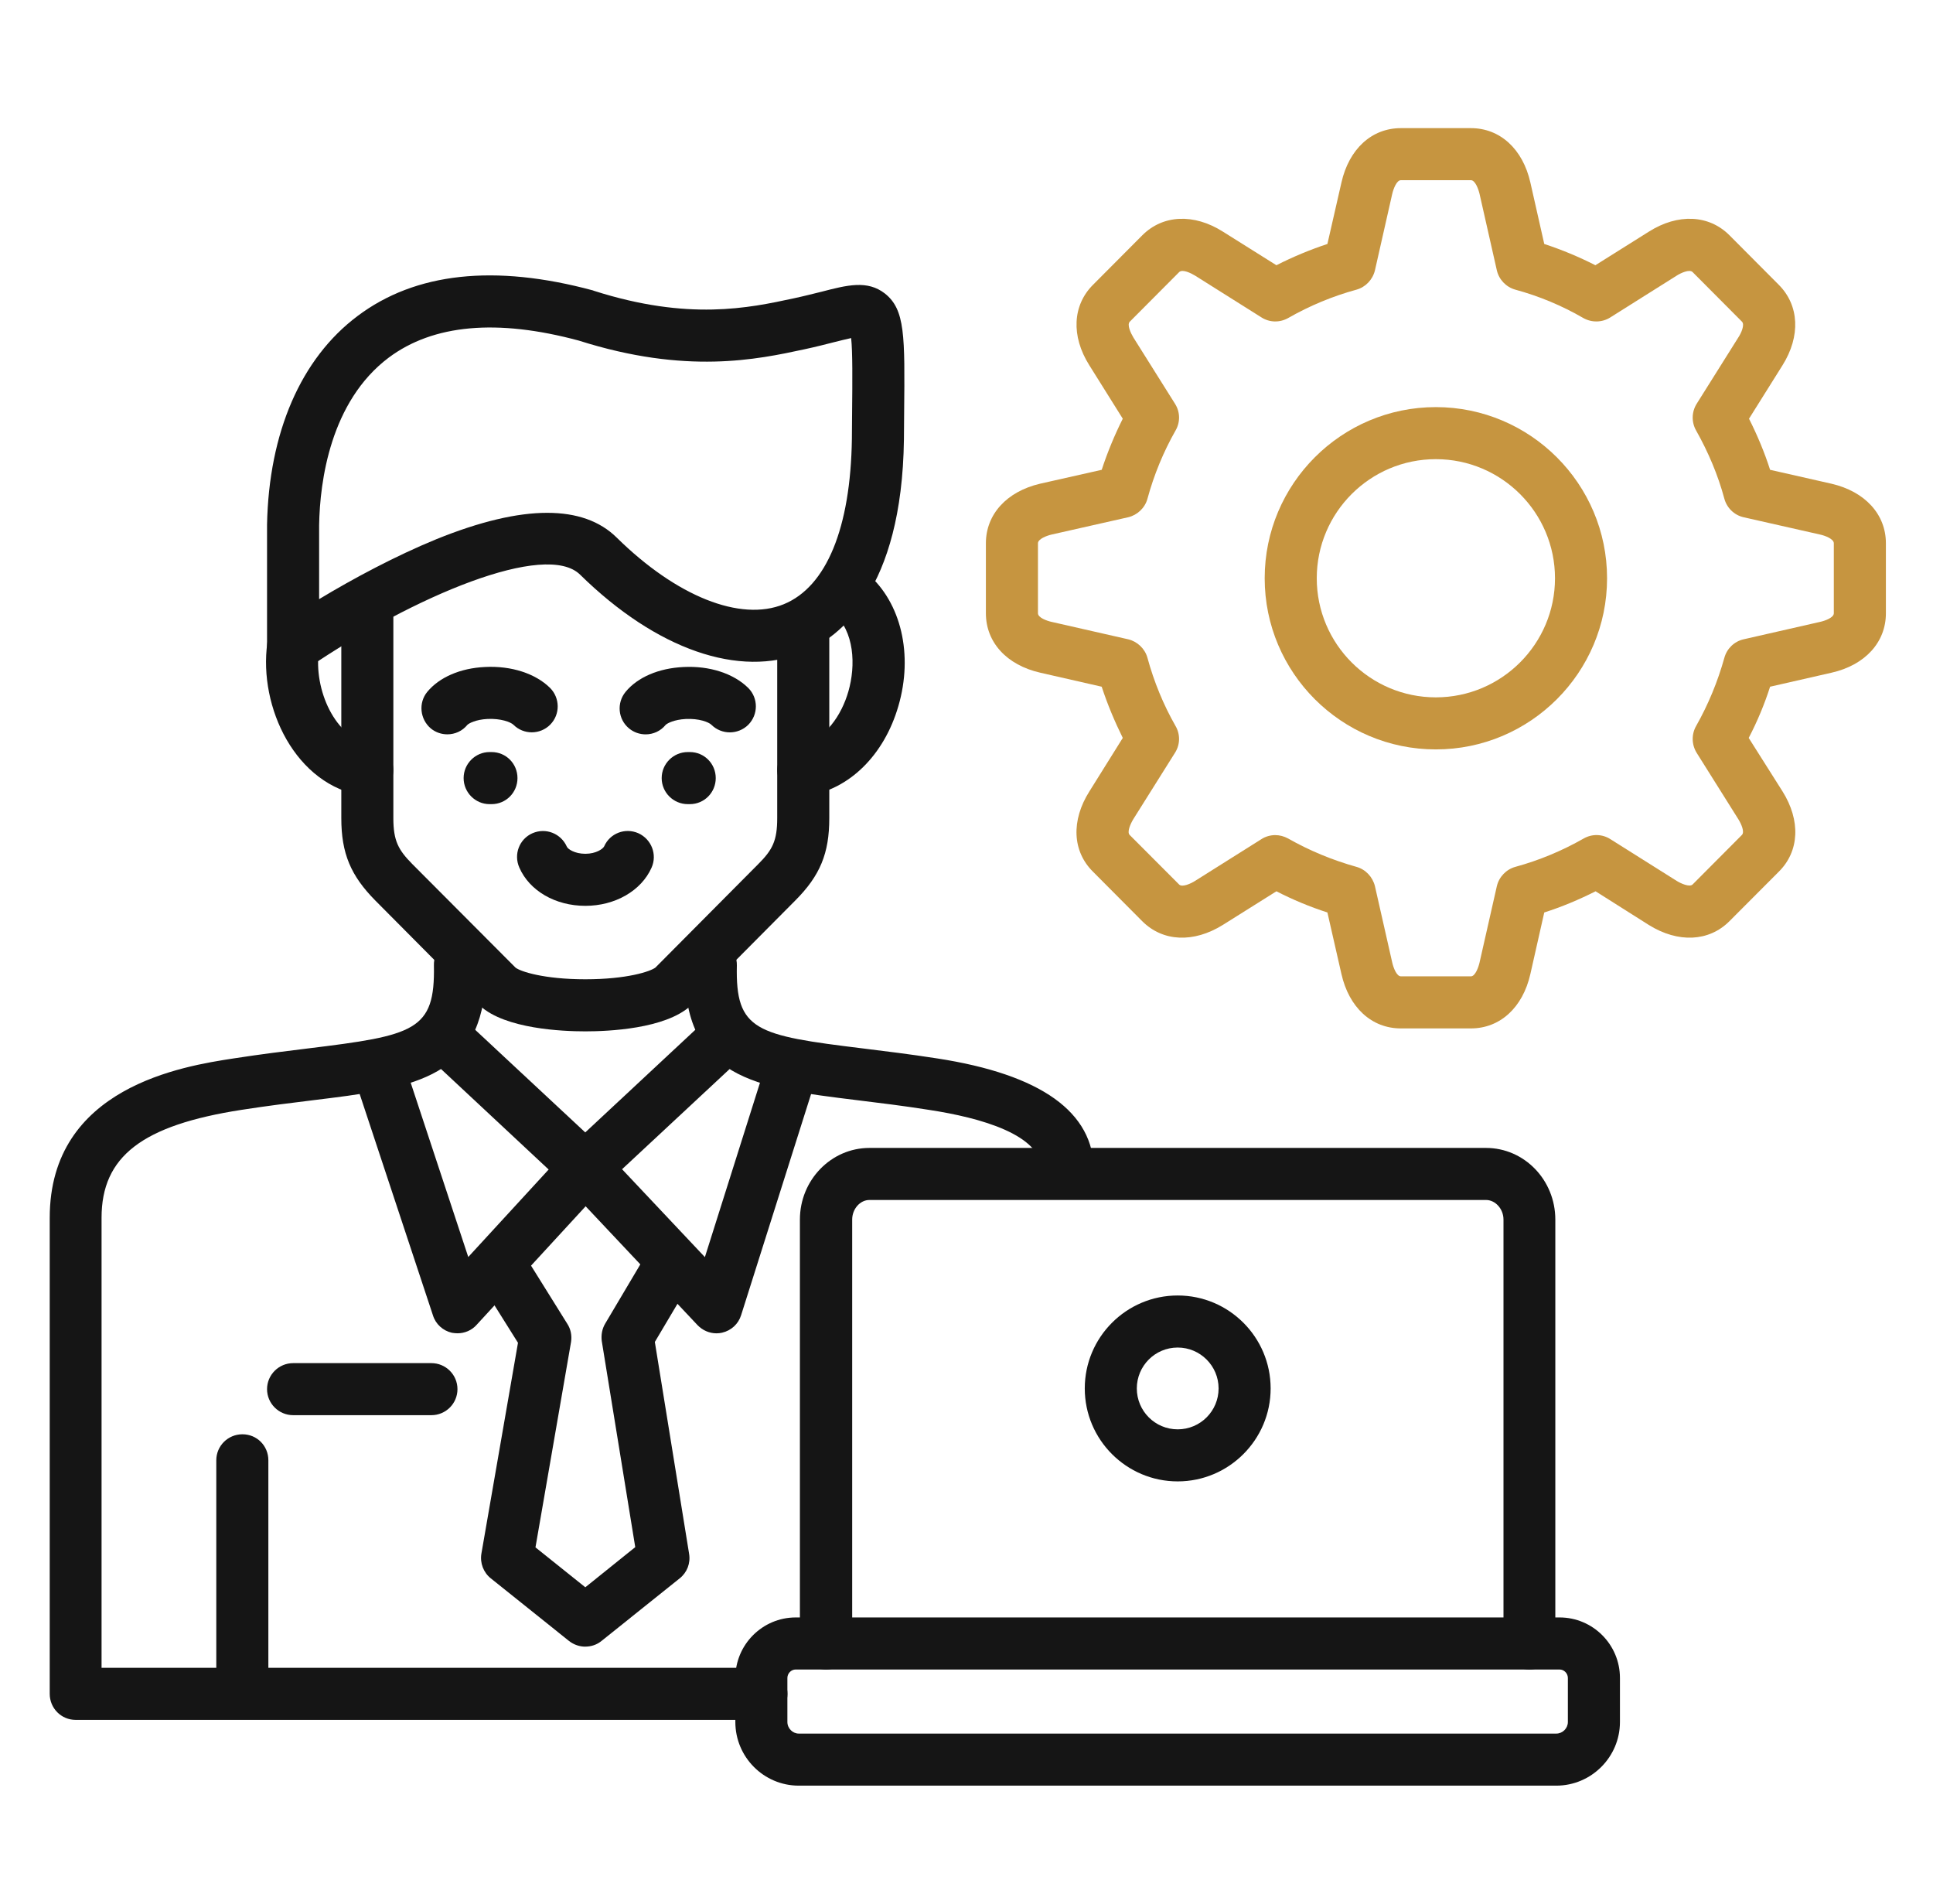
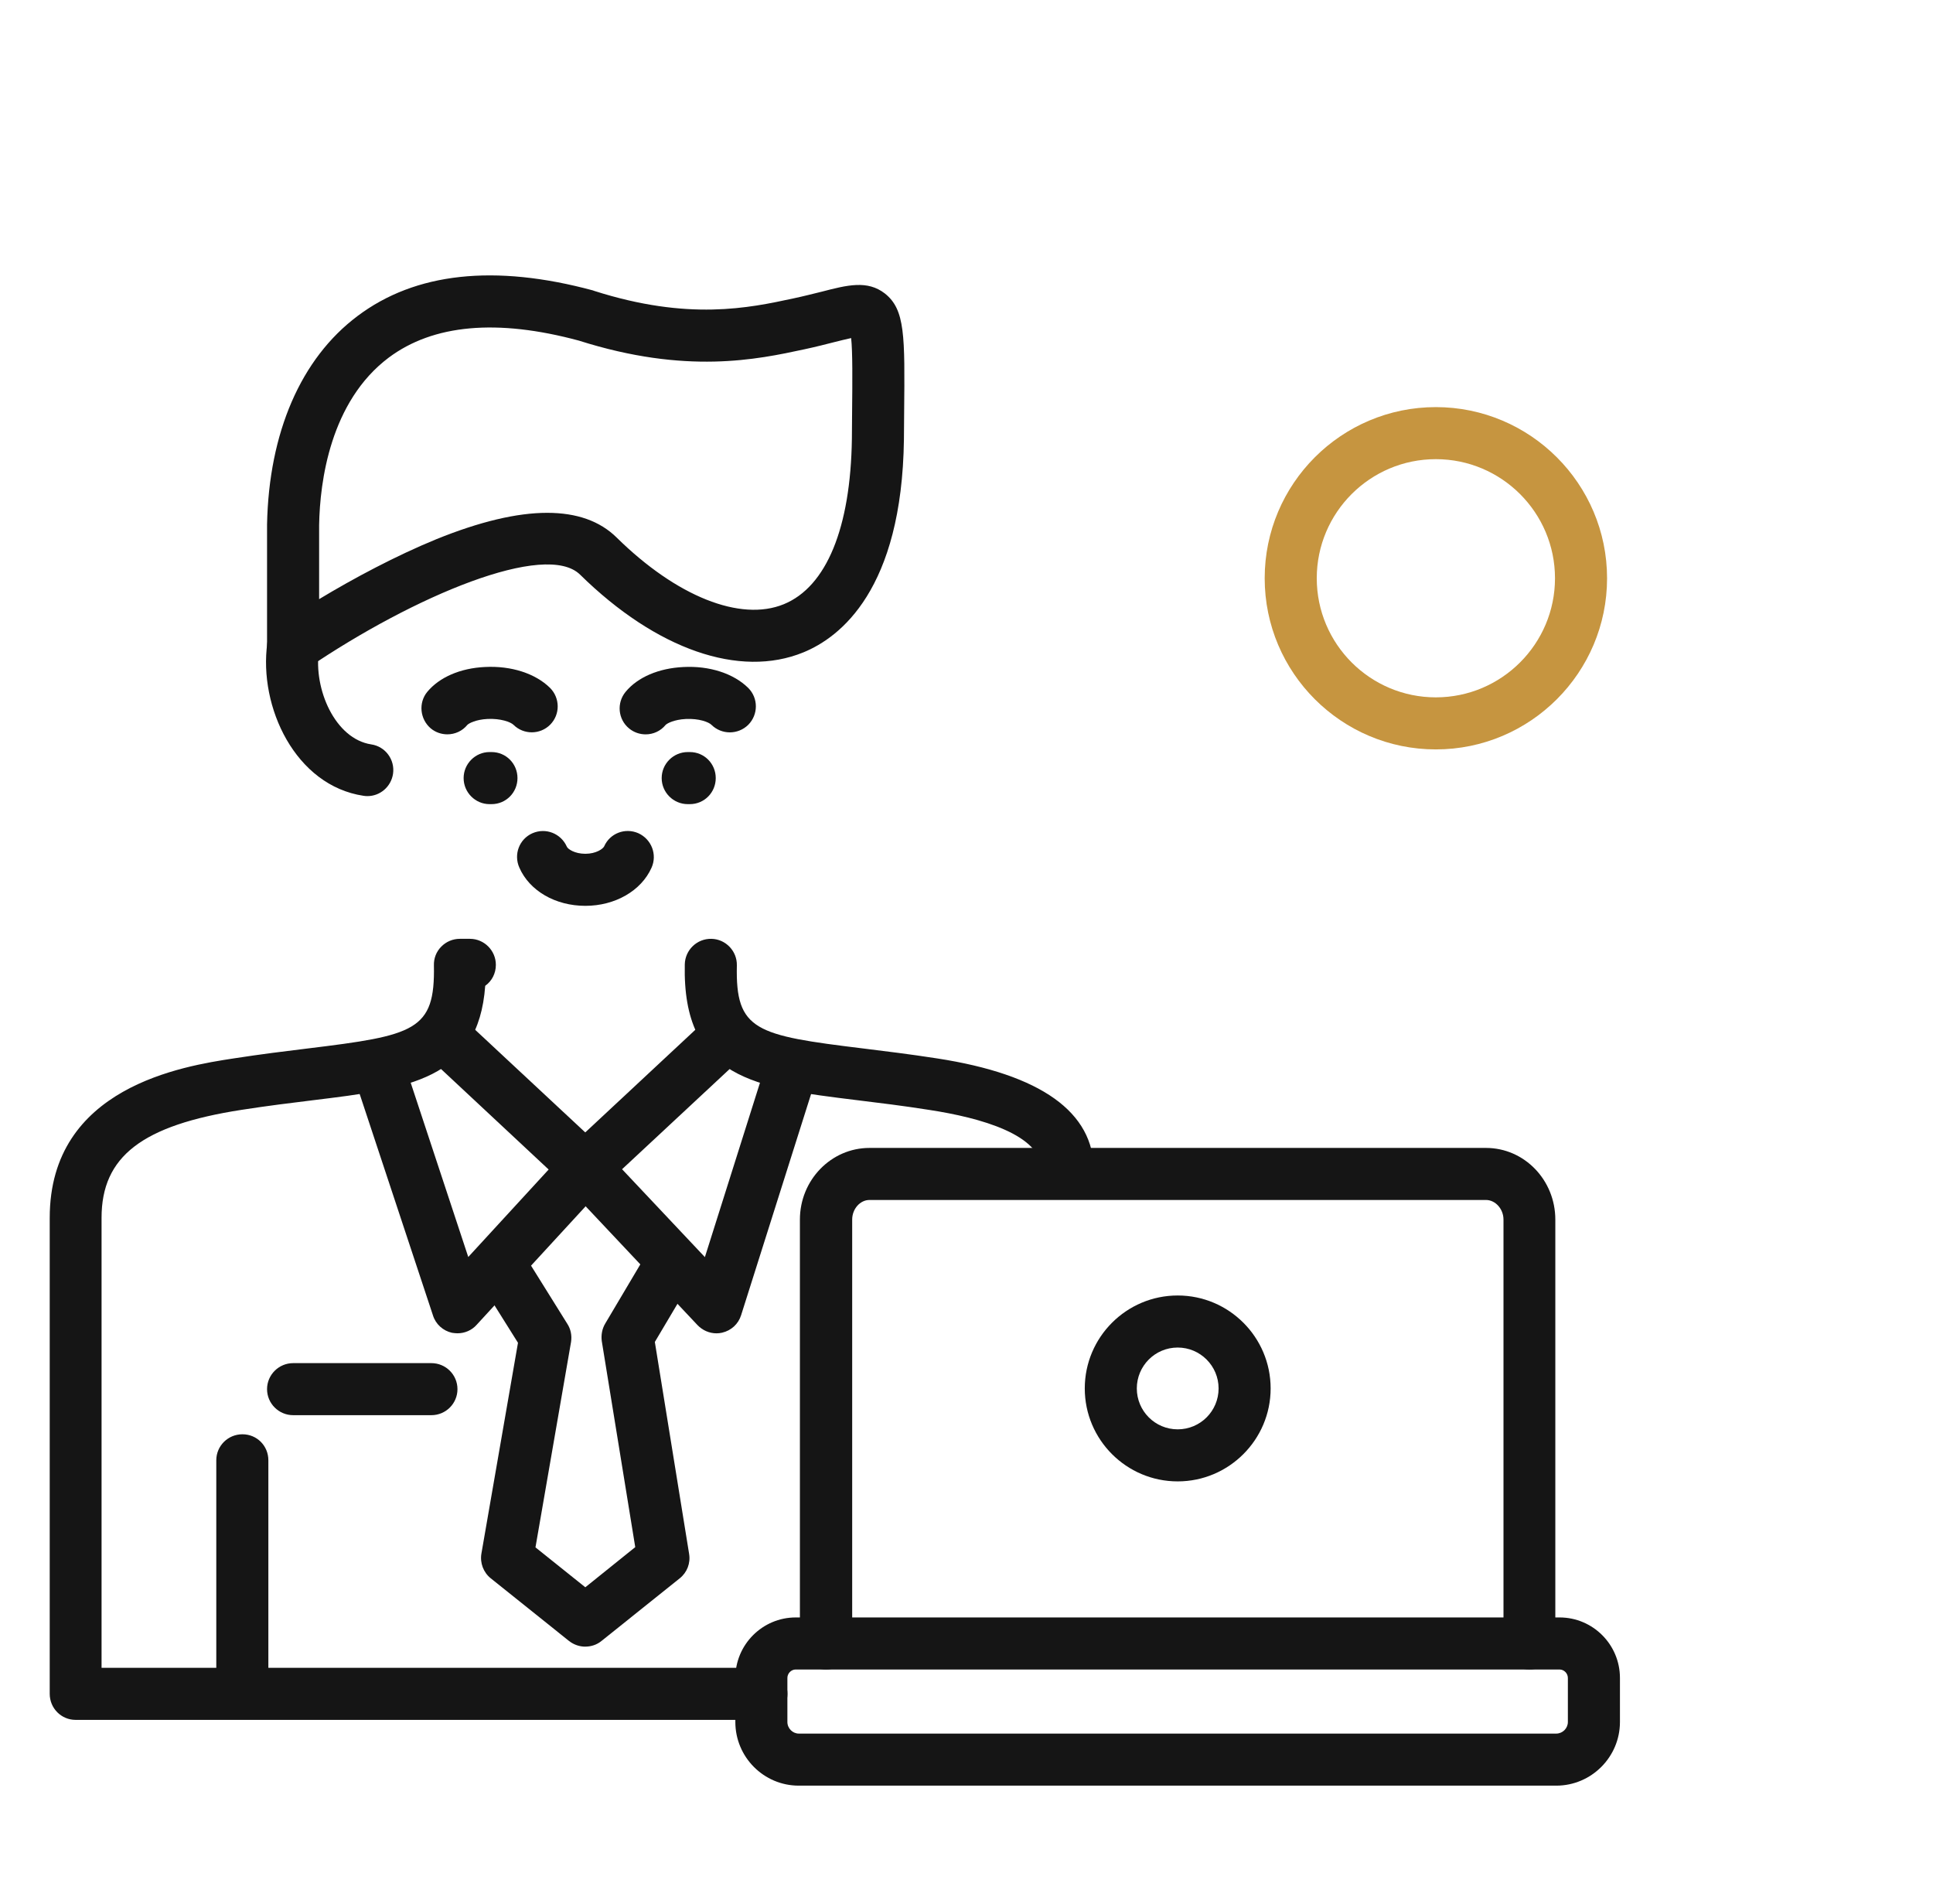
<svg xmlns="http://www.w3.org/2000/svg" width="65" height="64" viewBox="0 0 65 64" fill="none">
  <path d="M15.384 44.825C15.328 44.825 15.267 44.818 15.197 44.808C14.899 44.74 14.651 44.521 14.559 44.223L11.986 36.453C11.834 35.992 12.082 35.496 12.543 35.347C13.003 35.195 13.499 35.443 13.645 35.9L15.746 42.26L18.449 39.319L14.498 35.63C14.14 35.301 14.123 34.748 14.445 34.394C14.778 34.04 15.335 34.022 15.685 34.348L20.277 38.628C20.628 38.958 20.653 39.507 20.331 39.861L16.026 44.542C15.863 44.726 15.625 44.825 15.384 44.825Z" fill="#151515" />
  <path d="M24.093 44.826C23.855 44.826 23.625 44.727 23.455 44.55L19.047 39.869C18.884 39.702 18.799 39.476 18.809 39.242C18.817 39.011 18.912 38.788 19.082 38.629L23.685 34.338C24.043 34.008 24.599 34.03 24.922 34.38C25.255 34.735 25.237 35.291 24.879 35.62L20.918 39.309L23.703 42.264L25.708 35.918C25.854 35.458 26.35 35.199 26.81 35.348C27.271 35.493 27.526 35.982 27.381 36.443L24.922 44.213C24.83 44.511 24.589 44.734 24.28 44.805C24.224 44.819 24.153 44.826 24.093 44.826Z" fill="#151515" />
  <path d="M35.914 40.226C35.425 40.226 35.032 39.833 35.032 39.351C35.032 38.15 32.977 37.579 31.241 37.314C30.362 37.175 29.544 37.076 28.824 36.988C25.408 36.569 22.942 36.268 23.027 32.42C23.038 31.938 23.438 31.552 23.924 31.563C24.402 31.573 24.788 31.974 24.778 32.456C24.728 34.653 25.408 34.808 29.04 35.251C29.763 35.34 30.603 35.443 31.514 35.584C35.007 36.123 36.782 37.388 36.782 39.351C36.782 39.833 36.389 40.226 35.914 40.226L35.914 40.226ZM25.596 57.822H2.543C2.058 57.822 1.672 57.429 1.672 56.947V40.942C1.672 36.541 6.165 35.843 7.855 35.584C8.769 35.443 9.598 35.34 10.332 35.251C13.953 34.809 14.633 34.653 14.591 32.456C14.584 32.222 14.669 31.995 14.839 31.825C15.002 31.659 15.225 31.563 15.462 31.563H15.802C16.281 31.563 16.674 31.956 16.674 32.438C16.674 32.728 16.539 32.983 16.316 33.143C16.086 36.311 13.719 36.598 10.544 36.987C9.818 37.076 9.007 37.175 8.121 37.313C4.779 37.831 3.415 38.88 3.415 40.942V56.072H25.596C26.085 56.072 26.479 56.465 26.479 56.947C26.479 57.429 26.085 57.822 25.596 57.822Z" fill="#151515" />
-   <path d="M27.018 26.765C26.589 26.765 26.213 26.453 26.146 26.017C26.075 25.539 26.409 25.096 26.887 25.025C27.758 24.894 28.304 24.022 28.527 23.25C28.782 22.371 28.733 21.216 28.024 20.61C27.656 20.295 27.624 19.742 27.939 19.377C28.255 19.009 28.8 18.97 29.169 19.285C30.303 20.259 30.714 22.01 30.21 23.735C29.732 25.39 28.552 26.545 27.145 26.754C27.103 26.761 27.06 26.765 27.018 26.765Z" fill="#151515" />
  <path d="M12.355 26.765C12.312 26.765 12.27 26.762 12.227 26.755C9.938 26.415 8.691 23.775 8.989 21.617C9.06 21.138 9.503 20.805 9.981 20.869C10.459 20.936 10.792 21.379 10.725 21.858C10.537 23.172 11.271 24.841 12.482 25.026C12.961 25.096 13.287 25.543 13.216 26.018C13.149 26.453 12.78 26.765 12.355 26.765Z" fill="#151515" />
-   <path d="M19.683 34.674C18.903 34.674 17.001 34.592 16.147 33.82C16.136 33.813 16.129 33.798 16.111 33.788L12.628 30.283C11.792 29.44 11.477 28.689 11.477 27.505V20.607C11.477 20.125 11.87 19.731 12.355 19.731C12.834 19.731 13.227 20.125 13.227 20.607V27.505C13.227 28.271 13.397 28.576 13.865 29.05L17.334 32.53C17.497 32.661 18.29 32.923 19.683 32.923C21.083 32.923 21.866 32.661 22.039 32.53L25.498 29.05C25.976 28.572 26.135 28.267 26.135 27.505V21.294C26.135 20.812 26.529 20.419 27.018 20.419C27.492 20.419 27.886 20.812 27.886 21.294V27.505C27.886 28.685 27.581 29.437 26.734 30.283L23.251 33.788C23.241 33.798 23.233 33.813 23.216 33.82C22.362 34.592 20.459 34.674 19.683 34.674H19.683Z" fill="#151515" />
  <path d="M19.684 30.454C18.674 30.454 17.802 29.948 17.462 29.165C17.267 28.722 17.462 28.208 17.905 28.013C18.352 27.818 18.862 28.02 19.06 28.463C19.092 28.544 19.322 28.704 19.684 28.704C20.042 28.704 20.272 28.541 20.315 28.456C20.509 28.013 21.023 27.818 21.466 28.013C21.909 28.215 22.107 28.732 21.909 29.172C21.562 29.951 20.68 30.454 19.684 30.454Z" fill="#151515" />
  <path d="M18.399 17.241C19.391 17.241 20.174 17.517 20.737 18.073C22.746 20.051 24.897 20.912 26.357 20.313C27.792 19.725 28.603 17.747 28.646 14.753C28.646 14.434 28.653 14.137 28.653 13.857C28.664 12.783 28.671 11.826 28.621 11.366C28.458 11.401 28.245 11.454 28.058 11.501C27.781 11.571 27.441 11.66 27.041 11.745C25.46 12.085 23.079 12.599 19.465 11.451C16.716 10.71 14.565 10.905 13.069 12.025C11.107 13.502 10.756 16.185 10.731 17.655V20.143C11.9 19.438 13.318 18.683 14.668 18.13C16.134 17.535 17.382 17.241 18.399 17.241L18.399 17.241ZM9.859 22.613C9.714 22.613 9.579 22.581 9.452 22.51C9.161 22.357 8.98 22.063 8.98 21.737V17.634C9.041 14.541 10.118 12.053 12.021 10.626C13.966 9.162 16.631 8.872 19.944 9.765C19.954 9.772 19.968 9.775 19.979 9.779C23.154 10.792 25.188 10.353 26.672 10.034C27.041 9.956 27.349 9.874 27.629 9.807C28.49 9.584 29.167 9.41 29.755 9.867C30.439 10.409 30.428 11.281 30.403 13.875C30.403 14.151 30.396 14.449 30.396 14.771C30.329 19.824 28.253 21.426 27.016 21.932C24.872 22.811 22.07 21.837 19.508 19.321C18.356 18.184 13.941 20.023 10.348 22.46C10.203 22.563 10.03 22.613 9.859 22.613L9.859 22.613Z" fill="#151515" />
  <path d="M19.682 55.36C19.49 55.36 19.296 55.296 19.133 55.168L16.503 53.063C16.255 52.865 16.135 52.546 16.188 52.231L17.418 45.144L16.291 43.348C16.036 42.94 16.153 42.398 16.564 42.143C16.975 41.884 17.52 42.008 17.775 42.419L19.072 44.499C19.193 44.68 19.235 44.9 19.203 45.112L18.006 52.022L19.682 53.364L21.361 52.014L20.235 45.084C20.21 44.882 20.245 44.673 20.355 44.492L21.574 42.437C21.822 42.019 22.36 41.884 22.779 42.132C23.19 42.377 23.324 42.915 23.08 43.33L22.02 45.116L23.172 52.238C23.225 52.553 23.105 52.865 22.857 53.063L20.227 55.168C20.072 55.296 19.877 55.359 19.682 55.359V55.36Z" fill="#151515" />
  <path d="M23.196 27.035H23.129C22.643 27.035 22.25 26.641 22.25 26.159C22.25 25.678 22.643 25.284 23.129 25.284H23.196C23.685 25.284 24.068 25.677 24.068 26.159C24.068 26.641 23.685 27.035 23.196 27.035Z" fill="#151515" />
  <path d="M16.529 27.035H16.462C15.983 27.035 15.59 26.641 15.59 26.159C15.59 25.678 15.983 25.284 16.462 25.284H16.529C17.018 25.284 17.401 25.677 17.401 26.159C17.401 26.641 17.018 27.035 16.529 27.035Z" fill="#151515" />
  <path d="M8.152 57.556C7.667 57.556 7.273 57.167 7.273 56.681V49.095C7.273 48.609 7.667 48.22 8.152 48.22C8.641 48.22 9.024 48.609 9.024 49.095V56.681C9.024 57.167 8.641 57.556 8.152 57.556Z" fill="#151515" />
  <path d="M14.505 47.578H9.859C9.374 47.578 8.98 47.185 8.98 46.703C8.98 46.221 9.374 45.828 9.859 45.828H14.505C14.993 45.828 15.383 46.221 15.383 46.703C15.383 47.185 14.993 47.578 14.505 47.578Z" fill="#151515" />
  <path d="M51.429 56.129C50.943 56.129 50.557 55.735 50.557 55.254V41.002C50.557 40.644 50.284 40.343 49.969 40.343H29.237C28.922 40.343 28.656 40.644 28.656 41.002V55.254C28.656 55.735 28.263 56.129 27.777 56.129C27.292 56.129 26.898 55.735 26.898 55.254V41.002C26.898 39.673 27.947 38.593 29.237 38.593H49.969C51.259 38.593 52.3 39.673 52.3 41.002V55.254C52.3 55.735 51.907 56.129 51.429 56.129Z" fill="#151515" />
  <path d="M26.757 56.128C26.604 56.128 26.477 56.259 26.477 56.412V57.893C26.477 58.106 26.654 58.283 26.86 58.283H52.332C52.545 58.283 52.722 58.106 52.722 57.893V56.412C52.722 56.259 52.595 56.128 52.442 56.128H26.757ZM52.332 60.033H26.86C25.683 60.033 24.727 59.073 24.727 57.893V56.412C24.727 55.289 25.641 54.378 26.757 54.378H52.442C53.562 54.378 54.473 55.289 54.473 56.412V57.893C54.473 59.073 53.509 60.033 52.332 60.033H52.332Z" fill="#151515" />
  <path d="M39.602 45.304C38.84 45.304 38.227 45.921 38.227 46.679C38.227 47.437 38.84 48.054 39.602 48.054C40.364 48.054 40.977 47.437 40.977 46.679C40.977 45.921 40.36 45.304 39.602 45.304ZM39.602 49.804C37.876 49.804 36.477 48.401 36.477 46.679C36.477 44.957 37.876 43.554 39.602 43.554C41.327 43.554 42.727 44.957 42.727 46.679C42.727 48.401 41.324 49.804 39.602 49.804Z" fill="#151515" />
  <path d="M21.711 24.689C21.516 24.689 21.318 24.625 21.155 24.491C20.779 24.183 20.73 23.63 21.038 23.258C21.445 22.765 22.154 22.464 22.983 22.425C23.862 22.379 24.673 22.645 25.162 23.13C25.502 23.47 25.502 24.023 25.162 24.367C24.818 24.707 24.265 24.707 23.922 24.367C23.83 24.275 23.504 24.151 23.061 24.172C22.668 24.193 22.437 24.317 22.384 24.37C22.214 24.579 21.966 24.689 21.711 24.689H21.711Z" fill="#151515" />
-   <path d="M42.879 28.076C43.031 28.076 43.176 28.115 43.315 28.19C44.03 28.597 44.81 28.919 45.611 29.143C45.919 29.228 46.156 29.479 46.234 29.791L46.815 32.356C46.858 32.548 46.968 32.824 47.106 32.824H49.462C49.608 32.824 49.717 32.516 49.753 32.356L50.334 29.791C50.408 29.479 50.649 29.228 50.958 29.143C51.751 28.927 52.527 28.604 53.254 28.19C53.533 28.03 53.877 28.037 54.15 28.211L56.379 29.614C56.514 29.699 56.815 29.837 56.917 29.735L58.572 28.073C58.675 27.973 58.554 27.701 58.452 27.538L57.052 25.309C56.882 25.032 56.875 24.689 57.034 24.409C57.445 23.683 57.761 22.914 57.984 22.116C58.069 21.805 58.317 21.564 58.632 21.493L61.201 20.908C61.364 20.873 61.665 20.766 61.665 20.618V18.265C61.665 18.116 61.364 18.006 61.201 17.971L58.632 17.39C58.317 17.319 58.069 17.078 57.984 16.766C57.771 15.972 57.445 15.203 57.034 14.473C56.875 14.194 56.882 13.85 57.052 13.577L58.452 11.348C58.547 11.207 58.682 10.912 58.572 10.81L56.917 9.148C56.815 9.041 56.514 9.18 56.379 9.268L54.15 10.671C53.877 10.845 53.526 10.852 53.243 10.693C52.527 10.278 51.758 9.956 50.958 9.739C50.649 9.654 50.408 9.406 50.334 9.091L49.753 6.522C49.717 6.366 49.608 6.058 49.462 6.058H47.106C46.968 6.058 46.858 6.338 46.815 6.522L46.234 9.091C46.156 9.406 45.919 9.654 45.611 9.739C44.817 9.956 44.041 10.278 43.315 10.693C43.031 10.852 42.691 10.845 42.418 10.671L40.189 9.268C40.044 9.18 39.761 9.041 39.651 9.148L37.996 10.81C37.883 10.912 38.028 11.207 38.113 11.348L39.513 13.577C39.686 13.85 39.693 14.194 39.53 14.473C39.123 15.189 38.804 15.962 38.584 16.77C38.499 17.081 38.24 17.319 37.936 17.39L35.363 17.971C35.211 18.006 34.903 18.116 34.903 18.265V20.618C34.903 20.767 35.204 20.873 35.363 20.908L37.936 21.493C38.24 21.564 38.499 21.805 38.584 22.113C38.804 22.921 39.123 23.697 39.53 24.409C39.693 24.689 39.686 25.033 39.513 25.305L38.113 27.534C38.01 27.701 37.893 27.974 37.985 28.069L39.651 29.738C39.754 29.841 40.051 29.703 40.189 29.614L42.418 28.211C42.553 28.122 42.726 28.076 42.879 28.076L42.879 28.076ZM49.462 34.575H47.106C46.124 34.575 45.362 33.873 45.107 32.743L44.636 30.677C44.041 30.486 43.467 30.245 42.921 29.965L41.121 31.095C40.136 31.708 39.105 31.662 38.414 30.975L36.756 29.309C36.058 28.622 36.012 27.584 36.635 26.602L37.755 24.809C37.482 24.256 37.241 23.683 37.046 23.087L34.981 22.616C33.854 22.361 33.152 21.596 33.152 20.618V18.265C33.152 17.291 33.854 16.525 34.97 16.263L37.047 15.795C37.241 15.2 37.482 14.622 37.755 14.077L36.628 12.277C36.012 11.299 36.065 10.261 36.756 9.573L38.414 7.908C39.105 7.217 40.147 7.171 41.121 7.787L42.921 8.917C43.478 8.634 44.048 8.397 44.636 8.202L45.108 6.136C45.363 5.009 46.125 4.308 47.106 4.308H49.462C50.437 4.308 51.206 5.006 51.461 6.136L51.928 8.202C52.52 8.397 53.091 8.634 53.647 8.917L55.447 7.787C56.421 7.171 57.463 7.217 58.154 7.908L59.812 9.573C60.503 10.264 60.553 11.302 59.94 12.28L58.813 14.077C59.093 14.633 59.334 15.207 59.522 15.795L61.588 16.263C62.714 16.525 63.416 17.291 63.416 18.265V20.618C63.416 21.596 62.714 22.361 61.588 22.616L59.522 23.087C59.334 23.675 59.093 24.253 58.803 24.809L59.94 26.606C60.553 27.584 60.511 28.619 59.812 29.309L58.154 30.971C57.463 31.662 56.428 31.708 55.447 31.099L53.654 29.965C53.091 30.248 52.52 30.489 51.928 30.677L51.461 32.746C51.206 33.877 50.437 34.575 49.462 34.575H49.462Z" fill="#C69540" />
  <path d="M48.282 15.437C46.071 15.437 44.278 17.233 44.278 19.441C44.278 21.648 46.071 23.445 48.282 23.445C50.493 23.445 52.289 21.648 52.289 19.441C52.289 17.233 50.493 15.437 48.282 15.437ZM48.282 25.195C45.107 25.195 42.527 22.616 42.527 19.441C42.527 16.266 45.107 13.687 48.282 13.687C51.457 13.687 54.04 16.27 54.04 19.441C54.04 22.612 51.46 25.195 48.282 25.195Z" fill="#C69540" />
  <path d="M15.043 24.688C14.849 24.688 14.65 24.625 14.487 24.49C14.122 24.182 14.062 23.629 14.37 23.257C14.778 22.768 15.479 22.463 16.308 22.424C17.194 22.378 18.006 22.644 18.495 23.126C18.835 23.466 18.842 24.019 18.502 24.362C18.162 24.706 17.605 24.706 17.265 24.366C17.169 24.274 16.836 24.15 16.393 24.171C16 24.192 15.77 24.316 15.717 24.369C15.547 24.578 15.299 24.688 15.043 24.688Z" fill="#151515" />
</svg>